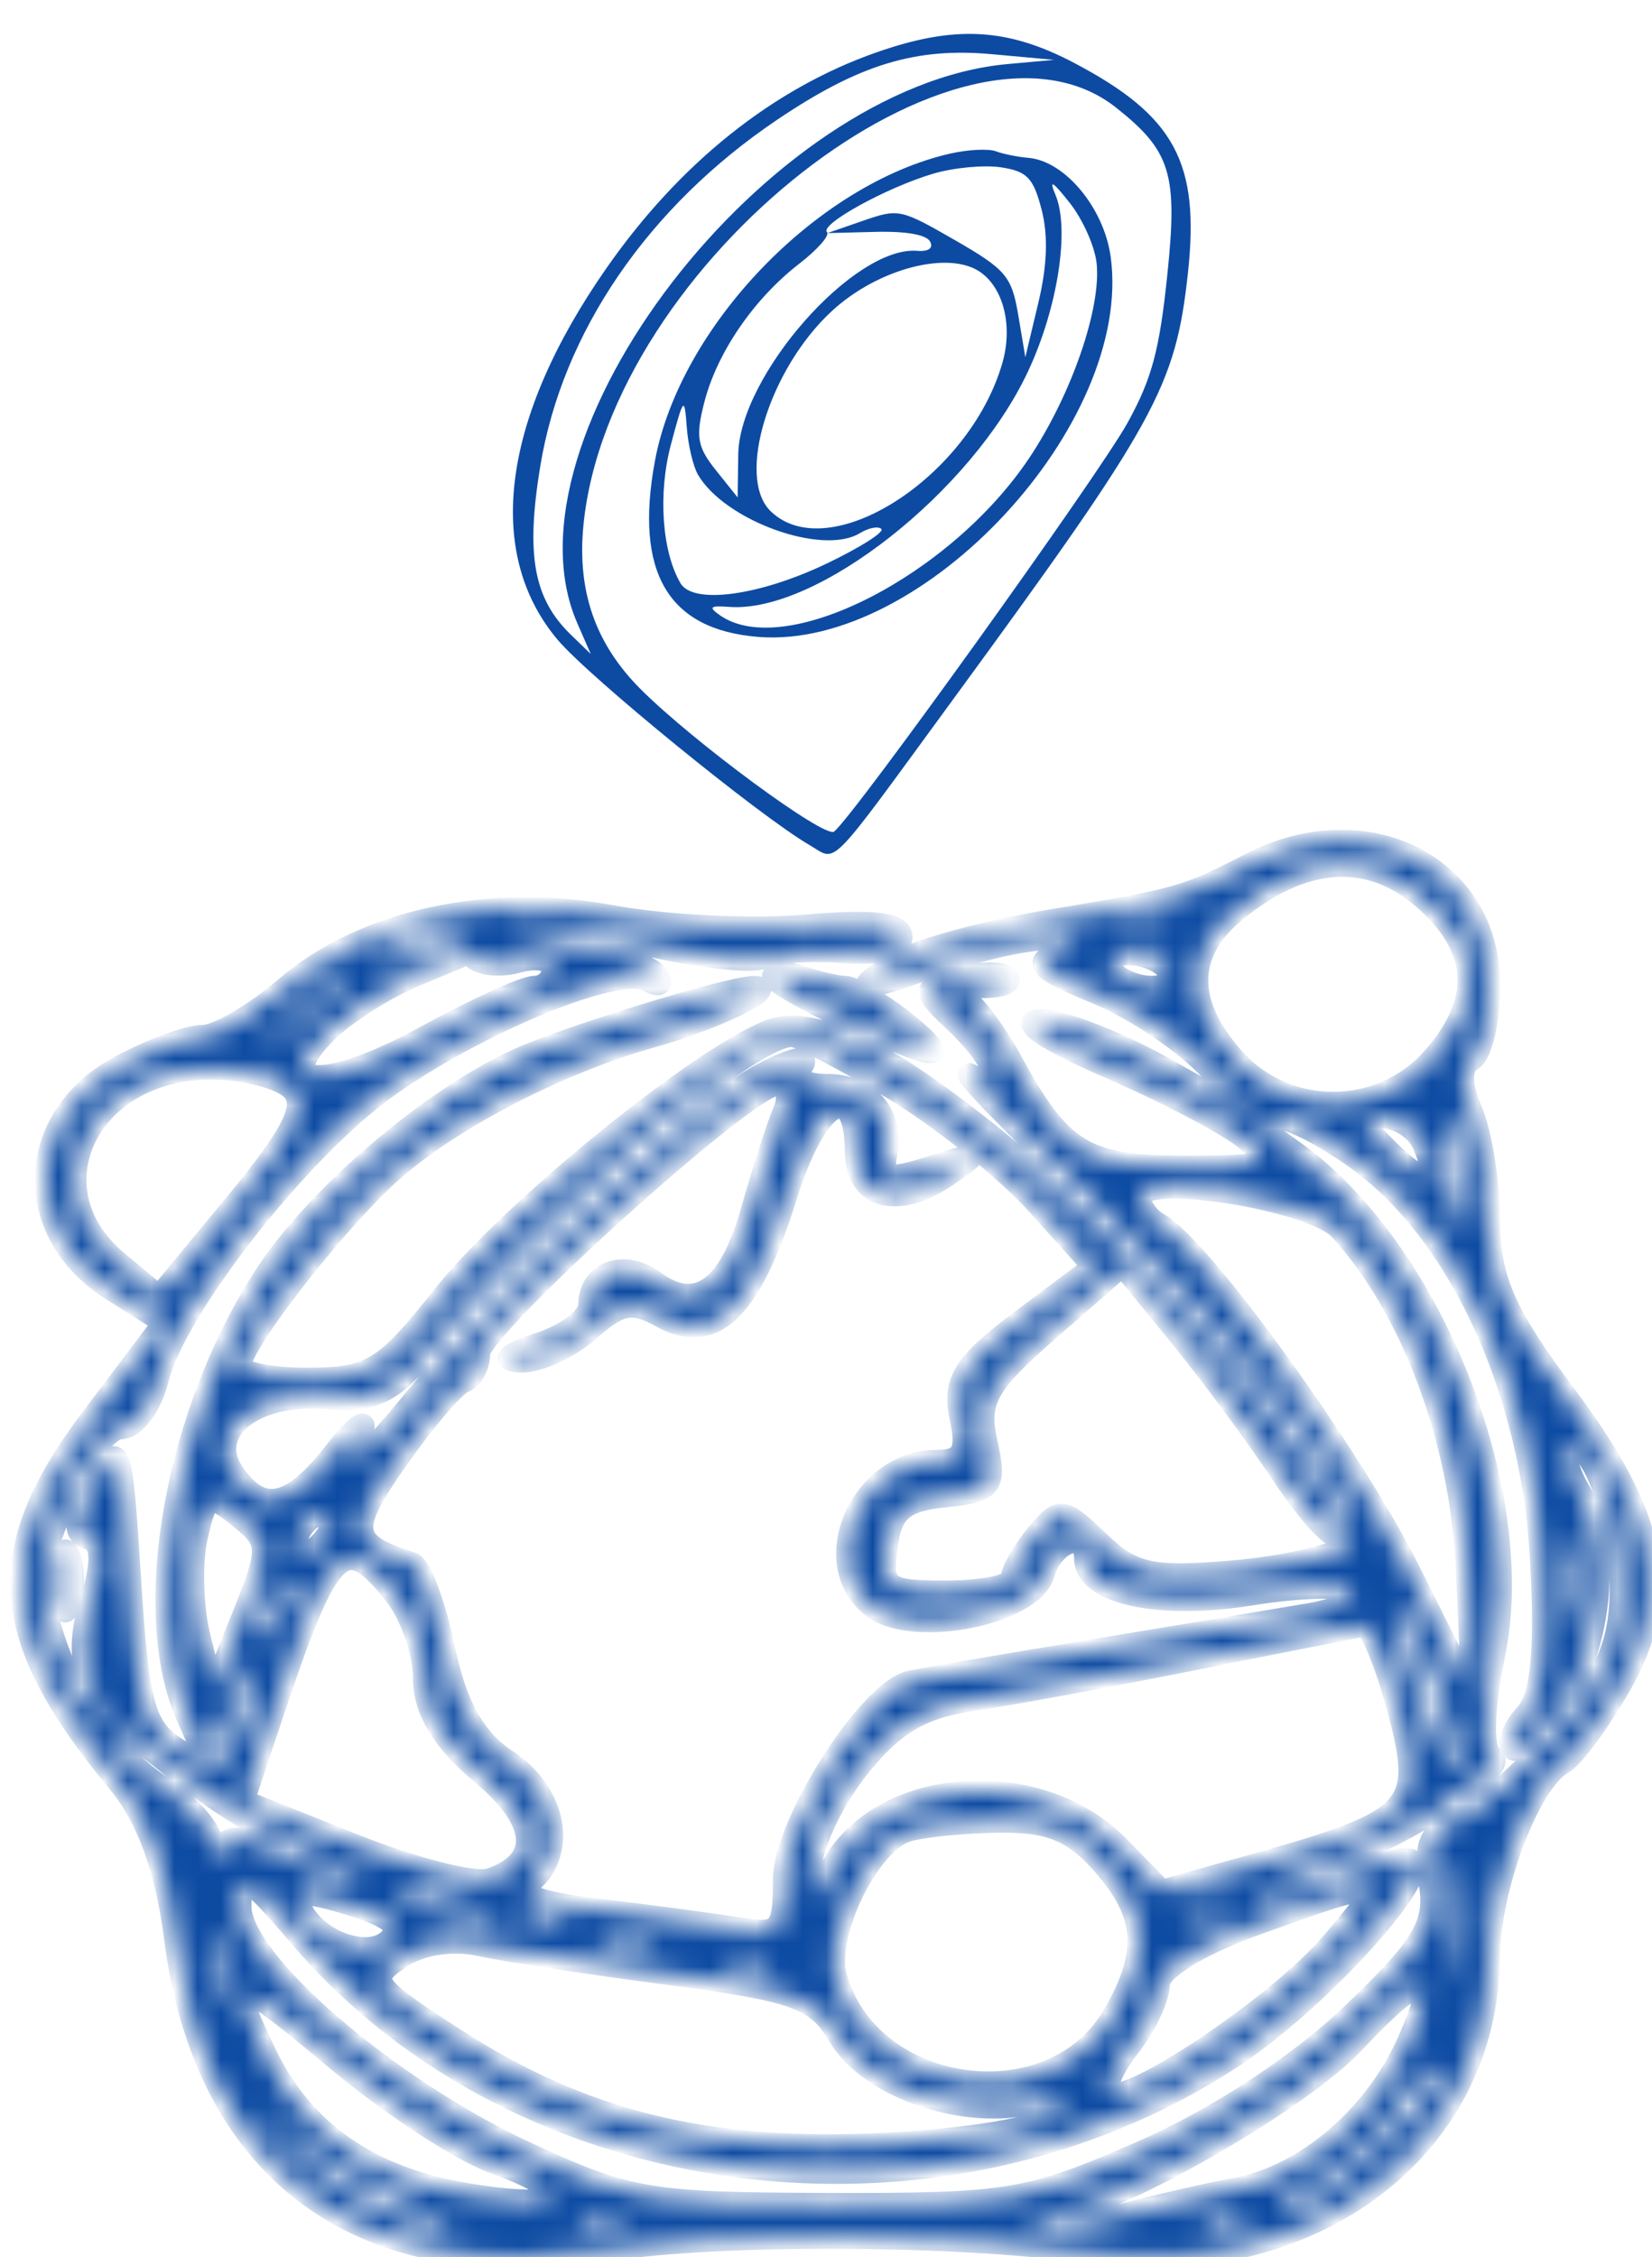
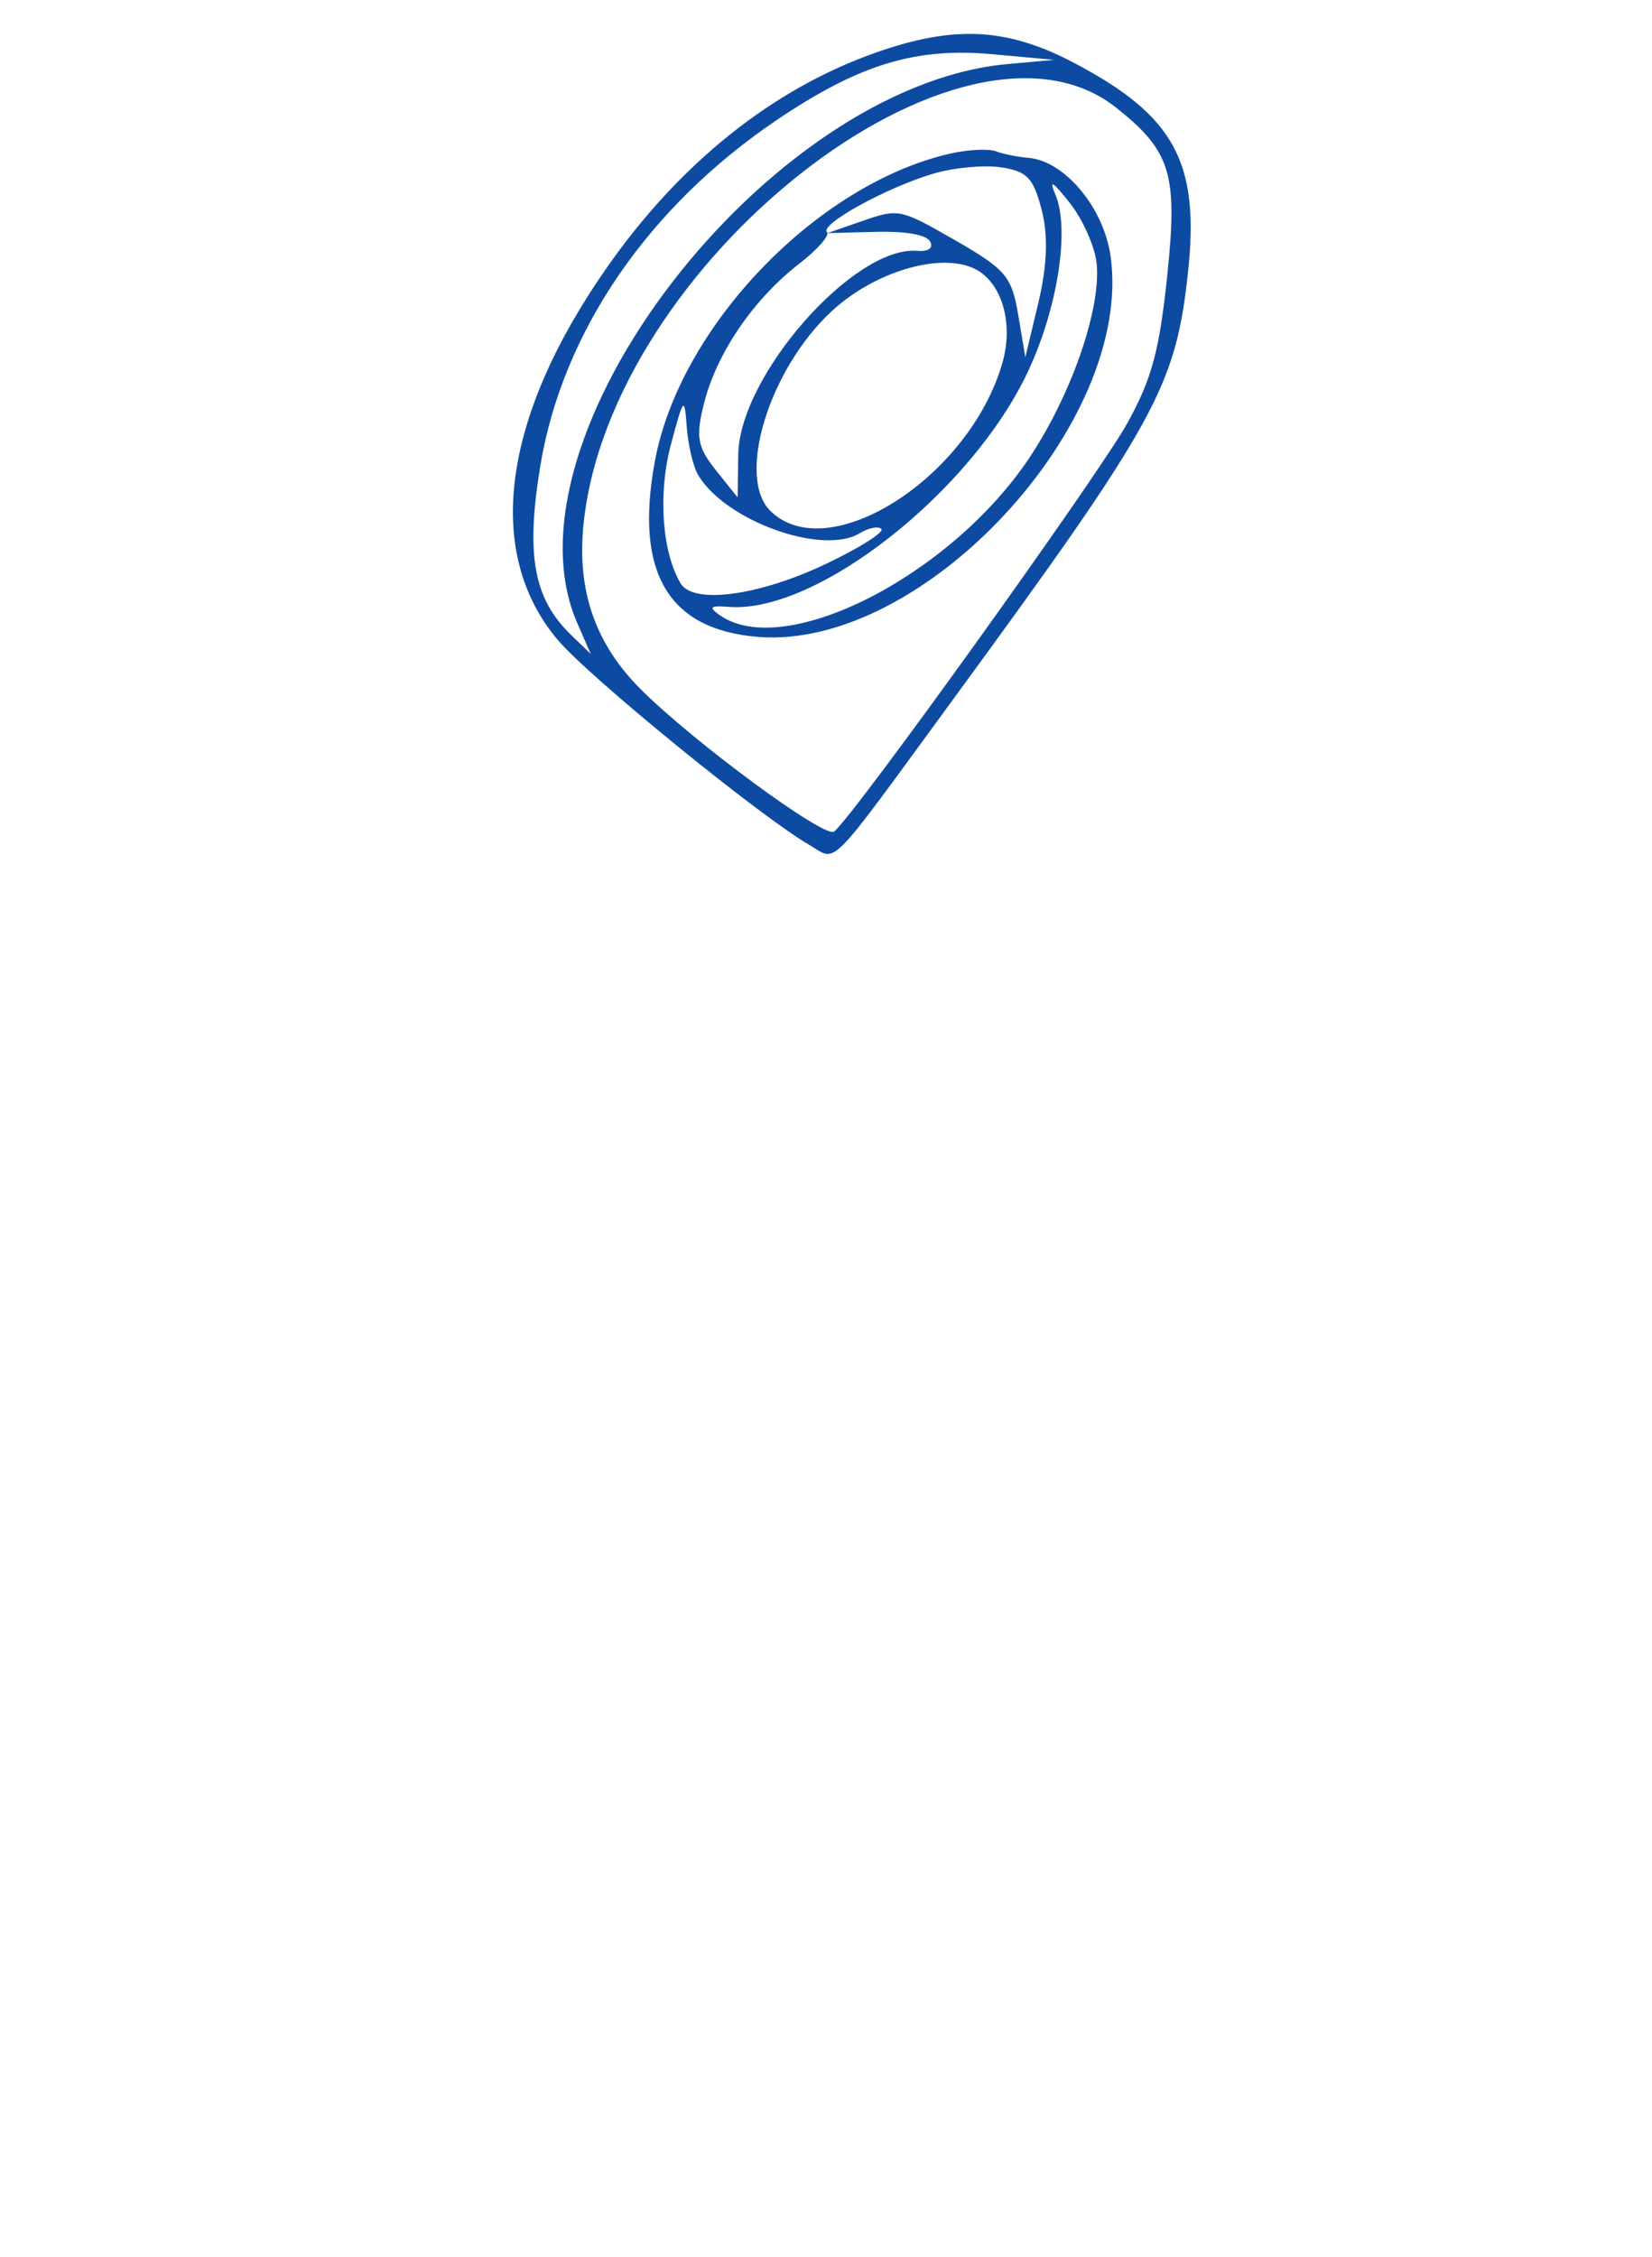
<svg xmlns="http://www.w3.org/2000/svg" width="71" height="97" viewBox="0 0 71 97" fill="none">
  <mask id="path-1-inside-1" fill="white">
-     <path fill-rule="evenodd" clip-rule="evenodd" d="M53.742 37.123C50.925 38.572 50.728 38.628 45.105 39.565C42.307 40.03 39.298 40.86 38.417 41.409C36.36 42.691 37.046 42.674 40.598 41.353C42.156 40.774 44.242 40.322 45.232 40.349C46.814 40.392 46.855 40.461 45.569 40.911C44.335 41.343 44.584 41.622 47.147 42.68C48.821 43.371 51.033 44.874 52.063 46.019L53.935 48.102L50.132 45.957C48.041 44.777 45.6 43.827 44.708 43.846C43.726 43.867 44.914 44.673 47.725 45.892C50.277 46.997 52.927 48.404 53.617 49.017C54.761 50.036 54.525 50.132 50.877 50.132C46.608 50.132 45.599 49.512 43.449 45.567C42.817 44.408 41.944 43.228 41.51 42.944C41.072 42.659 41.395 42.424 42.232 42.417C43.064 42.412 43.535 42.22 43.278 41.992C43.022 41.763 42.081 41.782 41.188 42.035C39.568 42.492 39.568 42.497 41.128 43.987C42.875 45.655 43.225 46.987 41.706 46.179C41.163 45.89 43.561 48.352 47.033 51.651C54.311 58.563 59.194 65.227 57.855 66.418C57.38 66.841 55.177 67.341 52.958 67.53C49.496 67.827 48.687 67.65 47.257 66.283C45.662 64.76 45.544 64.746 44.535 65.973C43.956 66.679 43.482 67.511 43.482 67.824C43.482 68.136 42.215 68.392 40.667 68.392C38.062 68.392 37.871 68.248 38.102 66.461C38.301 64.923 38.812 64.482 40.609 64.3C42.655 64.091 42.822 63.876 42.396 61.979C41.995 60.2 42.396 59.479 45.082 57.136L48.238 54.384L50.667 57.35C52.001 58.981 53.993 61.673 55.093 63.332C56.192 64.991 57.275 66.185 57.499 65.985C58.406 65.178 52.221 57.274 47.033 52.608C39.534 45.866 35.321 43.374 33.007 44.315C29.885 45.584 21.855 52.137 19.014 55.734C16.544 58.86 15.938 59.232 13.291 59.247C11.664 59.255 10.332 58.99 10.332 58.658C10.332 57.796 14.066 52.943 16.505 50.636C19.02 48.255 23.846 45.709 28.091 44.523C30.745 43.782 33.586 42.389 32.392 42.414C31.267 42.438 24.323 44.577 22.205 45.552C18.497 47.258 13.657 51.383 11.474 54.698C7.552 60.653 6.018 69.217 8.055 73.789L8.936 75.766L9.968 73.308C10.536 71.956 11.028 71.224 11.061 71.682C11.094 72.14 10.759 73.36 10.318 74.393C9.566 76.154 9.403 76.207 7.753 75.235C6.209 74.326 5.942 73.425 5.595 67.959C5.21 61.894 5.166 61.778 4.025 63.772C3.191 65.23 3.113 65.9 3.754 66.09C4.395 66.28 4.44 67.058 3.908 68.769C3.394 70.427 3.442 71.649 4.062 72.68C4.659 73.673 4.678 74.022 4.117 73.715C3.653 73.458 2.854 72.009 2.343 70.493C1.566 68.183 1.637 67.22 2.781 64.552C3.533 62.802 4.623 61.369 5.204 61.369C5.784 61.369 6.494 60.419 6.781 59.257C7.535 56.201 12.868 49.406 16.617 46.726C20.52 43.934 26.587 41.446 27.827 42.128C28.357 42.419 28.514 42.314 28.208 41.874C27.922 41.462 26.18 40.881 24.337 40.584C22.494 40.286 21.52 39.938 22.171 39.808C22.822 39.68 25.303 40.026 27.683 40.579C30.065 41.132 32.368 41.388 32.803 41.15C33.237 40.91 34.752 40.803 36.17 40.912C37.774 41.035 38.746 40.791 38.746 40.264C38.746 39.667 37.53 39.525 34.602 39.779C32.323 39.977 28.593 39.794 26.313 39.372C20.997 38.388 15.621 39.565 12.267 42.447C10.944 43.584 9.346 44.515 8.715 44.517C8.085 44.518 6.462 45.119 5.11 45.853C1.067 48.047 0.905 52.957 4.795 55.416L7.043 56.837L3.952 60.929C-0.389 66.676 -0.123 70.301 5.101 76.607C6.335 78.097 7.148 80.325 7.517 83.228C8.812 93.414 15.595 98.323 26.117 96.693C30.968 95.941 41.2 95.987 46.695 96.785C56.139 98.155 63.936 92.438 63.986 84.104C64.004 81.104 65.738 76.549 67.159 75.767C67.606 75.521 68.716 74.022 69.625 72.437C71.877 68.509 71.258 65.258 67.238 59.9C64.698 56.516 64.003 54.939 64.003 52.556C64.003 50.887 63.661 48.722 63.244 47.745C62.758 46.607 62.758 45.818 63.244 45.55C63.661 45.321 64.003 43.873 64.003 42.334C64.003 37.232 58.731 34.555 53.742 37.123ZM61.793 39.196C63.627 41.147 63.556 43.235 61.578 45.472C59.316 48.032 55.273 48.032 53.011 45.472C50.888 43.072 50.937 40.9 53.151 39.107C56.326 36.537 59.323 36.567 61.793 39.196ZM49.993 40.062C49.451 40.258 48.563 40.258 48.02 40.062C47.478 39.868 47.921 39.709 49.007 39.709C50.092 39.709 50.536 39.868 49.993 40.062ZM20.217 41.031C20.497 41.433 21.405 41.57 22.237 41.334C23.082 41.096 23.75 41.238 23.75 41.657C23.75 42.07 23.4 42.407 22.972 42.407C22.544 42.407 20.421 43.378 18.254 44.564C13.988 46.899 11.597 46.777 14.029 44.348C14.817 43.561 16.527 42.471 17.83 41.926L20.198 40.935L18.051 41.218C16.87 41.374 16.092 41.231 16.322 40.901C16.905 40.06 19.606 40.15 20.217 41.031ZM50.191 41.705C50.459 42.091 50.146 42.407 49.495 42.407C48.843 42.407 48.091 42.091 47.823 41.705C47.554 41.318 47.868 41.002 48.519 41.002C49.17 41.002 49.922 41.318 50.191 41.705ZM15.067 41.933C15.067 42.059 14.091 42.928 12.897 43.865L10.726 45.567L12.639 43.636C14.428 41.831 15.067 41.382 15.067 41.933ZM33.221 41.966C33.221 42.405 39.099 45.216 40.019 45.216C40.32 45.216 39.747 44.584 38.746 43.811C37.745 43.039 36.654 42.407 36.322 42.407C35.99 42.407 35.156 42.215 34.47 41.98C33.783 41.746 33.221 41.74 33.221 41.966ZM38.403 46.796C40.482 48.052 43.266 50.283 44.589 51.756L46.993 54.432L43.934 56.718C41.426 58.591 40.947 59.343 41.28 60.889C41.597 62.365 41.378 62.774 40.272 62.774C36.975 62.774 35.052 67.241 37.553 69.088C39.283 70.365 44.34 69.363 44.846 67.643C45.252 66.258 46.639 65.732 46.639 66.963C46.639 68.464 49.816 69.155 53.772 68.515C55.946 68.163 57.897 68.124 58.109 68.428C58.319 68.731 57.512 69.15 56.315 69.357C55.117 69.564 50.941 70.263 47.033 70.91C43.127 71.557 39.562 72.166 39.113 72.266C37.347 72.655 33.694 78.39 33.694 80.772C33.694 82.982 33.522 83.162 31.682 82.859C30.574 82.678 27.939 82.325 25.825 82.076C22.986 81.743 22.212 81.418 22.865 80.838C24.367 79.5 23.845 76.999 21.783 75.649C20.412 74.752 19.595 73.304 19.09 70.87C18.69 68.95 18.066 67.287 17.702 67.172C15.015 66.329 14.934 65.742 17.083 62.691C18.275 60.998 19.552 59.508 19.921 59.379C20.29 59.25 20.592 58.701 20.592 58.158C20.592 57.04 32.133 46.621 33.373 46.621C33.816 46.621 33.957 47.135 33.686 47.765C33.414 48.394 32.794 50.317 32.307 52.038C31.357 55.396 29.944 56.416 28.115 55.066C26.823 54.112 25.328 54.658 25.328 56.085C25.328 56.609 24.352 57.355 23.157 57.744C21.79 58.188 21.498 58.469 22.368 58.504C23.128 58.535 24.461 57.926 25.332 57.152C26.642 55.986 27.175 55.888 28.425 56.583C30.668 57.829 32.254 56.297 33.781 51.41C35.058 47.324 36.758 46.235 36.788 49.485C36.806 51.517 38.592 51.976 40.734 50.499C42.209 49.483 42.172 49.462 40.078 50.127C38.163 50.736 37.889 50.664 38.084 49.605C38.407 47.858 37.334 46.621 35.496 46.621C34.548 46.621 34.132 46.312 34.454 45.848C34.792 45.361 34.306 45.401 33.14 45.957C30.023 47.442 22.96 53.757 19.243 58.384C15.572 62.956 14.808 63.613 15.57 61.544C15.819 60.868 15.281 61.264 14.373 62.422C12.512 64.8 11.28 65.069 10.069 63.359C8.785 61.549 10.827 59.834 13.98 60.076C16.207 60.247 16.887 59.88 18.881 57.43C23.15 52.185 32.148 44.514 34.029 44.514C34.355 44.514 36.323 45.54 38.403 46.796ZM12.568 46.831C13.207 47.516 12.6 48.732 10.124 51.725L6.829 55.707L5.028 54.202C1.287 51.075 3.792 45.918 9.051 45.918C10.517 45.918 12.1 46.329 12.568 46.831ZM63.159 51.478C63.238 53.932 62.711 53.042 62.153 49.781C61.818 47.823 61.889 47.397 62.388 48.376C62.781 49.149 63.128 50.544 63.159 51.478ZM58.728 50.113C62.87 53.349 65.8 59.879 66.219 66.81C66.463 70.856 66.267 72.925 65.568 73.674C65.017 74.264 64.777 74.933 65.032 75.16C65.287 75.388 66.225 74.51 67.115 73.212C68.876 70.642 69.239 66.323 67.886 64.072C67.416 63.292 67.21 62.495 67.427 62.302C68.275 61.548 69.66 65.166 69.66 68.135C69.66 70.595 69.098 71.92 67.028 74.345C65.582 76.04 63.655 77.735 62.747 78.111C61.466 78.641 61.176 79.269 61.448 80.92C61.741 82.696 61.183 83.631 58.051 86.611C55.774 88.776 52.262 91.069 49.104 92.452C44.225 94.588 43.391 94.727 35.603 94.708C27.85 94.689 26.988 94.542 22.566 92.482C16.648 89.727 10.332 84.276 10.332 81.926C10.332 80.392 10.591 80.526 12.93 83.261C22.419 94.362 40.297 96.674 52.914 88.433C56.529 86.072 61.488 80.668 60.69 79.958C60.475 79.767 58.963 80.107 57.33 80.714C55.697 81.321 54.203 81.678 54.012 81.507C53.819 81.336 54.832 80.833 56.263 80.389C59.727 79.315 65.047 75.992 64.129 75.475C63.688 75.225 63.723 73.491 64.221 71.064C65.658 64.05 61.443 53.564 55.517 49.416C54.08 48.41 53.879 48.025 54.792 48.025C55.487 48.025 57.258 48.965 58.728 50.113ZM61.175 49.179C61.92 50.909 61.277 51.018 59.667 49.434C58.455 48.243 58.423 48.025 59.455 48.025C60.127 48.025 60.901 48.544 61.175 49.179ZM57.581 52.823C60.663 56.178 62.783 61.819 63.036 67.338L63.295 72.957L60.594 67.556C58.107 62.581 51.616 53.591 49.784 52.584C49.356 52.349 49.007 51.85 49.007 51.476C49.007 50.367 56.392 51.528 57.581 52.823ZM10.421 69.488L9.148 72.647L8.575 70.344C8.261 69.077 8.206 67.15 8.453 66.061C8.871 64.216 8.998 64.158 10.299 65.206C11.609 66.26 11.617 66.527 10.421 69.488ZM13.633 66.438C13.067 66.941 12.699 66.983 12.699 66.543C12.699 65.605 13.633 64.774 14.16 65.244C14.384 65.443 14.147 65.98 13.633 66.438ZM67.718 69.261C67.53 70.135 67.368 69.586 67.359 68.041C67.351 66.496 67.505 65.781 67.703 66.452C67.9 67.124 67.907 68.388 67.718 69.261ZM2.593 68.041C2.608 69.2 2.785 69.589 2.986 68.905C3.186 68.222 3.173 67.274 2.956 66.799C2.74 66.323 2.577 66.882 2.593 68.041ZM16.995 68.549C17.671 69.407 18.224 71.018 18.224 72.129C18.224 73.484 19.033 74.821 20.677 76.188C23.166 78.257 23.309 79.986 21.053 80.757C20.419 80.974 17.776 80.303 15.182 79.266L10.463 77.383L11.651 73.823C14.148 66.343 14.774 65.725 16.995 68.549ZM12.006 69.568C11.076 70.992 10.852 70.536 11.613 68.77C11.883 68.143 12.272 67.777 12.475 67.958C12.678 68.138 12.467 68.863 12.006 69.568ZM61.877 72.781C62.56 74.616 62.873 76.117 62.574 76.116C62.275 76.115 61.445 74.346 60.729 72.185C59.185 67.518 60.095 67.99 61.877 72.781ZM60.087 73.422C61.24 77.695 60.773 78.212 54.037 80.101L49.932 81.252L48.088 79.363C44.527 75.715 37.481 76.383 35.597 80.547C34.91 82.064 34.899 82.061 34.849 80.369C34.822 79.424 35.705 77.488 36.811 76.067C38.324 74.126 39.55 73.378 41.745 73.058C43.351 72.824 47.685 72.026 51.375 71.286C55.065 70.545 58.315 69.908 58.597 69.868C58.879 69.829 59.55 71.428 60.087 73.422ZM13.094 79.52C14.831 80.319 15.896 80.975 15.462 80.977C15.028 80.981 13.785 80.532 12.699 79.98C10.238 78.728 9.744 78.703 9.319 79.804C9.132 80.288 9.064 80.16 9.167 79.523C9.269 78.886 8.331 77.691 7.08 76.869C5.829 76.046 4.807 75.004 4.807 74.554C4.807 74.103 5.96 74.71 7.372 75.902C8.783 77.094 11.358 78.722 13.094 79.52ZM47.37 80.075C49.303 82.261 49.424 83.897 47.852 86.601C45.197 91.17 37.377 90.088 35.929 84.952C35.423 83.159 37.279 79.284 38.927 78.694C39.478 78.497 41.236 78.31 42.832 78.28C45.071 78.237 46.109 78.647 47.37 80.075ZM62.99 84.369C62.809 85.432 62.661 84.563 62.661 82.438C62.661 80.314 62.809 79.444 62.99 80.507C63.17 81.569 63.17 83.307 62.99 84.369ZM16.684 83.388C15.725 84.241 13.428 83.329 12.885 81.88C12.658 81.274 13.209 81.264 15.068 81.841C16.881 82.404 17.319 82.822 16.684 83.388ZM21.316 82.186C22.108 82.793 18.501 82.345 17.435 81.704C16.571 81.183 16.89 81.118 18.619 81.462C19.921 81.721 21.135 82.047 21.316 82.186ZM57.198 83.541C54.937 86.178 48.404 90.564 47.687 89.925C47.456 89.72 47.836 88.829 48.532 87.946C49.227 87.062 49.8 85.857 49.805 85.266C49.81 84.634 51.512 83.58 53.948 82.699C59.572 80.668 59.645 80.686 57.198 83.541ZM52.739 82.16C52.477 82.393 51.796 82.418 51.227 82.215C50.597 81.991 50.784 81.825 51.704 81.791C52.536 81.761 53.001 81.927 52.739 82.16ZM9.297 85.774C9.099 86.45 8.936 85.897 8.936 84.545C8.936 83.193 9.099 82.64 9.297 83.316C9.496 83.992 9.496 85.098 9.297 85.774ZM24.325 82.862C24.063 83.095 23.382 83.121 22.813 82.918C22.183 82.694 22.37 82.527 23.289 82.494C24.121 82.463 24.587 82.629 24.325 82.862ZM28.767 84.826C34.199 85.539 35.102 85.867 36.049 87.476C37.313 89.624 41.209 91.035 44.168 90.416C45.843 90.066 46.059 90.157 45.287 90.89C44.727 91.42 41.722 91.932 38.061 92.12C30.465 92.511 25.098 91.205 19.535 87.611C15.958 85.299 15.808 85.079 17.168 84.146C18.039 83.547 19.408 83.322 20.592 83.58C21.678 83.817 25.356 84.378 28.767 84.826ZM27.893 83.605C27.351 83.801 26.463 83.801 25.92 83.605C25.378 83.411 25.821 83.251 26.907 83.251C27.992 83.251 28.436 83.411 27.893 83.605ZM33.007 84.267C32.745 84.5 32.064 84.525 31.495 84.322C30.865 84.098 31.052 83.932 31.971 83.898C32.803 83.868 33.269 84.034 33.007 84.267ZM21.184 92.912C24.921 94.272 24.322 94.993 20.047 94.282C15.876 93.589 13.01 91.588 11.414 88.255C9.744 84.767 10.029 84.791 14.475 88.511C16.755 90.418 19.773 92.399 21.184 92.912ZM60.45 87.881C59.009 91.025 56.046 93.518 53.113 94.056C51.94 94.27 49.646 94.798 48.016 95.228C46.386 95.657 44.817 95.8 44.53 95.544C44.243 95.289 44.581 95.08 45.281 95.08C47.418 95.08 55.789 90.34 58.189 87.77C61.158 84.593 61.939 84.631 60.45 87.881ZM61.635 89.411C61.635 90.466 56.418 95.08 55.228 95.077C54.628 95.075 55.203 94.495 56.505 93.787C57.807 93.079 59.377 91.658 59.993 90.629C61.167 88.668 61.635 88.321 61.635 89.411ZM17.441 94.663C18.957 95.248 19.736 95.739 19.172 95.754C17.532 95.798 14.014 93.959 12.309 92.166L10.737 90.515L12.71 92.057C13.796 92.905 15.925 94.078 17.441 94.663ZM26.693 95.504C26.431 95.737 25.75 95.762 25.18 95.559C24.551 95.335 24.738 95.169 25.657 95.135C26.489 95.105 26.955 95.271 26.693 95.504ZM53.529 95.504C53.267 95.737 52.585 95.762 52.016 95.559C51.386 95.335 51.574 95.169 52.493 95.135C53.325 95.105 53.791 95.271 53.529 95.504Z" />
-   </mask>
+     </mask>
  <path fill-rule="evenodd" clip-rule="evenodd" d="M53.742 37.123C50.925 38.572 50.728 38.628 45.105 39.565C42.307 40.03 39.298 40.86 38.417 41.409C36.36 42.691 37.046 42.674 40.598 41.353C42.156 40.774 44.242 40.322 45.232 40.349C46.814 40.392 46.855 40.461 45.569 40.911C44.335 41.343 44.584 41.622 47.147 42.68C48.821 43.371 51.033 44.874 52.063 46.019L53.935 48.102L50.132 45.957C48.041 44.777 45.6 43.827 44.708 43.846C43.726 43.867 44.914 44.673 47.725 45.892C50.277 46.997 52.927 48.404 53.617 49.017C54.761 50.036 54.525 50.132 50.877 50.132C46.608 50.132 45.599 49.512 43.449 45.567C42.817 44.408 41.944 43.228 41.51 42.944C41.072 42.659 41.395 42.424 42.232 42.417C43.064 42.412 43.535 42.22 43.278 41.992C43.022 41.763 42.081 41.782 41.188 42.035C39.568 42.492 39.568 42.497 41.128 43.987C42.875 45.655 43.225 46.987 41.706 46.179C41.163 45.89 43.561 48.352 47.033 51.651C54.311 58.563 59.194 65.227 57.855 66.418C57.38 66.841 55.177 67.341 52.958 67.53C49.496 67.827 48.687 67.65 47.257 66.283C45.662 64.76 45.544 64.746 44.535 65.973C43.956 66.679 43.482 67.511 43.482 67.824C43.482 68.136 42.215 68.392 40.667 68.392C38.062 68.392 37.871 68.248 38.102 66.461C38.301 64.923 38.812 64.482 40.609 64.3C42.655 64.091 42.822 63.876 42.396 61.979C41.995 60.2 42.396 59.479 45.082 57.136L48.238 54.384L50.667 57.35C52.001 58.981 53.993 61.673 55.093 63.332C56.192 64.991 57.275 66.185 57.499 65.985C58.406 65.178 52.221 57.274 47.033 52.608C39.534 45.866 35.321 43.374 33.007 44.315C29.885 45.584 21.855 52.137 19.014 55.734C16.544 58.86 15.938 59.232 13.291 59.247C11.664 59.255 10.332 58.99 10.332 58.658C10.332 57.796 14.066 52.943 16.505 50.636C19.02 48.255 23.846 45.709 28.091 44.523C30.745 43.782 33.586 42.389 32.392 42.414C31.267 42.438 24.323 44.577 22.205 45.552C18.497 47.258 13.657 51.383 11.474 54.698C7.552 60.653 6.018 69.217 8.055 73.789L8.936 75.766L9.968 73.308C10.536 71.956 11.028 71.224 11.061 71.682C11.094 72.14 10.759 73.36 10.318 74.393C9.566 76.154 9.403 76.207 7.753 75.235C6.209 74.326 5.942 73.425 5.595 67.959C5.21 61.894 5.166 61.778 4.025 63.772C3.191 65.23 3.113 65.9 3.754 66.09C4.395 66.28 4.44 67.058 3.908 68.769C3.394 70.427 3.442 71.649 4.062 72.68C4.659 73.673 4.678 74.022 4.117 73.715C3.653 73.458 2.854 72.009 2.343 70.493C1.566 68.183 1.637 67.22 2.781 64.552C3.533 62.802 4.623 61.369 5.204 61.369C5.784 61.369 6.494 60.419 6.781 59.257C7.535 56.201 12.868 49.406 16.617 46.726C20.52 43.934 26.587 41.446 27.827 42.128C28.357 42.419 28.514 42.314 28.208 41.874C27.922 41.462 26.18 40.881 24.337 40.584C22.494 40.286 21.52 39.938 22.171 39.808C22.822 39.68 25.303 40.026 27.683 40.579C30.065 41.132 32.368 41.388 32.803 41.15C33.237 40.91 34.752 40.803 36.17 40.912C37.774 41.035 38.746 40.791 38.746 40.264C38.746 39.667 37.53 39.525 34.602 39.779C32.323 39.977 28.593 39.794 26.313 39.372C20.997 38.388 15.621 39.565 12.267 42.447C10.944 43.584 9.346 44.515 8.715 44.517C8.085 44.518 6.462 45.119 5.11 45.853C1.067 48.047 0.905 52.957 4.795 55.416L7.043 56.837L3.952 60.929C-0.389 66.676 -0.123 70.301 5.101 76.607C6.335 78.097 7.148 80.325 7.517 83.228C8.812 93.414 15.595 98.323 26.117 96.693C30.968 95.941 41.2 95.987 46.695 96.785C56.139 98.155 63.936 92.438 63.986 84.104C64.004 81.104 65.738 76.549 67.159 75.767C67.606 75.521 68.716 74.022 69.625 72.437C71.877 68.509 71.258 65.258 67.238 59.9C64.698 56.516 64.003 54.939 64.003 52.556C64.003 50.887 63.661 48.722 63.244 47.745C62.758 46.607 62.758 45.818 63.244 45.55C63.661 45.321 64.003 43.873 64.003 42.334C64.003 37.232 58.731 34.555 53.742 37.123ZM61.793 39.196C63.627 41.147 63.556 43.235 61.578 45.472C59.316 48.032 55.273 48.032 53.011 45.472C50.888 43.072 50.937 40.9 53.151 39.107C56.326 36.537 59.323 36.567 61.793 39.196ZM49.993 40.062C49.451 40.258 48.563 40.258 48.02 40.062C47.478 39.868 47.921 39.709 49.007 39.709C50.092 39.709 50.536 39.868 49.993 40.062ZM20.217 41.031C20.497 41.433 21.405 41.57 22.237 41.334C23.082 41.096 23.75 41.238 23.75 41.657C23.75 42.07 23.4 42.407 22.972 42.407C22.544 42.407 20.421 43.378 18.254 44.564C13.988 46.899 11.597 46.777 14.029 44.348C14.817 43.561 16.527 42.471 17.83 41.926L20.198 40.935L18.051 41.218C16.87 41.374 16.092 41.231 16.322 40.901C16.905 40.06 19.606 40.15 20.217 41.031ZM50.191 41.705C50.459 42.091 50.146 42.407 49.495 42.407C48.843 42.407 48.091 42.091 47.823 41.705C47.554 41.318 47.868 41.002 48.519 41.002C49.17 41.002 49.922 41.318 50.191 41.705ZM15.067 41.933C15.067 42.059 14.091 42.928 12.897 43.865L10.726 45.567L12.639 43.636C14.428 41.831 15.067 41.382 15.067 41.933ZM33.221 41.966C33.221 42.405 39.099 45.216 40.019 45.216C40.32 45.216 39.747 44.584 38.746 43.811C37.745 43.039 36.654 42.407 36.322 42.407C35.99 42.407 35.156 42.215 34.47 41.98C33.783 41.746 33.221 41.74 33.221 41.966ZM38.403 46.796C40.482 48.052 43.266 50.283 44.589 51.756L46.993 54.432L43.934 56.718C41.426 58.591 40.947 59.343 41.28 60.889C41.597 62.365 41.378 62.774 40.272 62.774C36.975 62.774 35.052 67.241 37.553 69.088C39.283 70.365 44.34 69.363 44.846 67.643C45.252 66.258 46.639 65.732 46.639 66.963C46.639 68.464 49.816 69.155 53.772 68.515C55.946 68.163 57.897 68.124 58.109 68.428C58.319 68.731 57.512 69.15 56.315 69.357C55.117 69.564 50.941 70.263 47.033 70.91C43.127 71.557 39.562 72.166 39.113 72.266C37.347 72.655 33.694 78.39 33.694 80.772C33.694 82.982 33.522 83.162 31.682 82.859C30.574 82.678 27.939 82.325 25.825 82.076C22.986 81.743 22.212 81.418 22.865 80.838C24.367 79.5 23.845 76.999 21.783 75.649C20.412 74.752 19.595 73.304 19.09 70.87C18.69 68.95 18.066 67.287 17.702 67.172C15.015 66.329 14.934 65.742 17.083 62.691C18.275 60.998 19.552 59.508 19.921 59.379C20.29 59.25 20.592 58.701 20.592 58.158C20.592 57.04 32.133 46.621 33.373 46.621C33.816 46.621 33.957 47.135 33.686 47.765C33.414 48.394 32.794 50.317 32.307 52.038C31.357 55.396 29.944 56.416 28.115 55.066C26.823 54.112 25.328 54.658 25.328 56.085C25.328 56.609 24.352 57.355 23.157 57.744C21.79 58.188 21.498 58.469 22.368 58.504C23.128 58.535 24.461 57.926 25.332 57.152C26.642 55.986 27.175 55.888 28.425 56.583C30.668 57.829 32.254 56.297 33.781 51.41C35.058 47.324 36.758 46.235 36.788 49.485C36.806 51.517 38.592 51.976 40.734 50.499C42.209 49.483 42.172 49.462 40.078 50.127C38.163 50.736 37.889 50.664 38.084 49.605C38.407 47.858 37.334 46.621 35.496 46.621C34.548 46.621 34.132 46.312 34.454 45.848C34.792 45.361 34.306 45.401 33.14 45.957C30.023 47.442 22.96 53.757 19.243 58.384C15.572 62.956 14.808 63.613 15.57 61.544C15.819 60.868 15.281 61.264 14.373 62.422C12.512 64.8 11.28 65.069 10.069 63.359C8.785 61.549 10.827 59.834 13.98 60.076C16.207 60.247 16.887 59.88 18.881 57.43C23.15 52.185 32.148 44.514 34.029 44.514C34.355 44.514 36.323 45.54 38.403 46.796ZM12.568 46.831C13.207 47.516 12.6 48.732 10.124 51.725L6.829 55.707L5.028 54.202C1.287 51.075 3.792 45.918 9.051 45.918C10.517 45.918 12.1 46.329 12.568 46.831ZM63.159 51.478C63.238 53.932 62.711 53.042 62.153 49.781C61.818 47.823 61.889 47.397 62.388 48.376C62.781 49.149 63.128 50.544 63.159 51.478ZM58.728 50.113C62.87 53.349 65.8 59.879 66.219 66.81C66.463 70.856 66.267 72.925 65.568 73.674C65.017 74.264 64.777 74.933 65.032 75.16C65.287 75.388 66.225 74.51 67.115 73.212C68.876 70.642 69.239 66.323 67.886 64.072C67.416 63.292 67.21 62.495 67.427 62.302C68.275 61.548 69.66 65.166 69.66 68.135C69.66 70.595 69.098 71.92 67.028 74.345C65.582 76.04 63.655 77.735 62.747 78.111C61.466 78.641 61.176 79.269 61.448 80.92C61.741 82.696 61.183 83.631 58.051 86.611C55.774 88.776 52.262 91.069 49.104 92.452C44.225 94.588 43.391 94.727 35.603 94.708C27.85 94.689 26.988 94.542 22.566 92.482C16.648 89.727 10.332 84.276 10.332 81.926C10.332 80.392 10.591 80.526 12.93 83.261C22.419 94.362 40.297 96.674 52.914 88.433C56.529 86.072 61.488 80.668 60.69 79.958C60.475 79.767 58.963 80.107 57.33 80.714C55.697 81.321 54.203 81.678 54.012 81.507C53.819 81.336 54.832 80.833 56.263 80.389C59.727 79.315 65.047 75.992 64.129 75.475C63.688 75.225 63.723 73.491 64.221 71.064C65.658 64.05 61.443 53.564 55.517 49.416C54.08 48.41 53.879 48.025 54.792 48.025C55.487 48.025 57.258 48.965 58.728 50.113ZM61.175 49.179C61.92 50.909 61.277 51.018 59.667 49.434C58.455 48.243 58.423 48.025 59.455 48.025C60.127 48.025 60.901 48.544 61.175 49.179ZM57.581 52.823C60.663 56.178 62.783 61.819 63.036 67.338L63.295 72.957L60.594 67.556C58.107 62.581 51.616 53.591 49.784 52.584C49.356 52.349 49.007 51.85 49.007 51.476C49.007 50.367 56.392 51.528 57.581 52.823ZM10.421 69.488L9.148 72.647L8.575 70.344C8.261 69.077 8.206 67.15 8.453 66.061C8.871 64.216 8.998 64.158 10.299 65.206C11.609 66.26 11.617 66.527 10.421 69.488ZM13.633 66.438C13.067 66.941 12.699 66.983 12.699 66.543C12.699 65.605 13.633 64.774 14.16 65.244C14.384 65.443 14.147 65.98 13.633 66.438ZM67.718 69.261C67.53 70.135 67.368 69.586 67.359 68.041C67.351 66.496 67.505 65.781 67.703 66.452C67.9 67.124 67.907 68.388 67.718 69.261ZM2.593 68.041C2.608 69.2 2.785 69.589 2.986 68.905C3.186 68.222 3.173 67.274 2.956 66.799C2.74 66.323 2.577 66.882 2.593 68.041ZM16.995 68.549C17.671 69.407 18.224 71.018 18.224 72.129C18.224 73.484 19.033 74.821 20.677 76.188C23.166 78.257 23.309 79.986 21.053 80.757C20.419 80.974 17.776 80.303 15.182 79.266L10.463 77.383L11.651 73.823C14.148 66.343 14.774 65.725 16.995 68.549ZM12.006 69.568C11.076 70.992 10.852 70.536 11.613 68.77C11.883 68.143 12.272 67.777 12.475 67.958C12.678 68.138 12.467 68.863 12.006 69.568ZM61.877 72.781C62.56 74.616 62.873 76.117 62.574 76.116C62.275 76.115 61.445 74.346 60.729 72.185C59.185 67.518 60.095 67.99 61.877 72.781ZM60.087 73.422C61.24 77.695 60.773 78.212 54.037 80.101L49.932 81.252L48.088 79.363C44.527 75.715 37.481 76.383 35.597 80.547C34.91 82.064 34.899 82.061 34.849 80.369C34.822 79.424 35.705 77.488 36.811 76.067C38.324 74.126 39.55 73.378 41.745 73.058C43.351 72.824 47.685 72.026 51.375 71.286C55.065 70.545 58.315 69.908 58.597 69.868C58.879 69.829 59.55 71.428 60.087 73.422ZM13.094 79.52C14.831 80.319 15.896 80.975 15.462 80.977C15.028 80.981 13.785 80.532 12.699 79.98C10.238 78.728 9.744 78.703 9.319 79.804C9.132 80.288 9.064 80.16 9.167 79.523C9.269 78.886 8.331 77.691 7.08 76.869C5.829 76.046 4.807 75.004 4.807 74.554C4.807 74.103 5.96 74.71 7.372 75.902C8.783 77.094 11.358 78.722 13.094 79.52ZM47.37 80.075C49.303 82.261 49.424 83.897 47.852 86.601C45.197 91.17 37.377 90.088 35.929 84.952C35.423 83.159 37.279 79.284 38.927 78.694C39.478 78.497 41.236 78.31 42.832 78.28C45.071 78.237 46.109 78.647 47.37 80.075ZM62.99 84.369C62.809 85.432 62.661 84.563 62.661 82.438C62.661 80.314 62.809 79.444 62.99 80.507C63.17 81.569 63.17 83.307 62.99 84.369ZM16.684 83.388C15.725 84.241 13.428 83.329 12.885 81.88C12.658 81.274 13.209 81.264 15.068 81.841C16.881 82.404 17.319 82.822 16.684 83.388ZM21.316 82.186C22.108 82.793 18.501 82.345 17.435 81.704C16.571 81.183 16.89 81.118 18.619 81.462C19.921 81.721 21.135 82.047 21.316 82.186ZM57.198 83.541C54.937 86.178 48.404 90.564 47.687 89.925C47.456 89.72 47.836 88.829 48.532 87.946C49.227 87.062 49.8 85.857 49.805 85.266C49.81 84.634 51.512 83.58 53.948 82.699C59.572 80.668 59.645 80.686 57.198 83.541ZM52.739 82.16C52.477 82.393 51.796 82.418 51.227 82.215C50.597 81.991 50.784 81.825 51.704 81.791C52.536 81.761 53.001 81.927 52.739 82.16ZM9.297 85.774C9.099 86.45 8.936 85.897 8.936 84.545C8.936 83.193 9.099 82.64 9.297 83.316C9.496 83.992 9.496 85.098 9.297 85.774ZM24.325 82.862C24.063 83.095 23.382 83.121 22.813 82.918C22.183 82.694 22.37 82.527 23.289 82.494C24.121 82.463 24.587 82.629 24.325 82.862ZM28.767 84.826C34.199 85.539 35.102 85.867 36.049 87.476C37.313 89.624 41.209 91.035 44.168 90.416C45.843 90.066 46.059 90.157 45.287 90.89C44.727 91.42 41.722 91.932 38.061 92.12C30.465 92.511 25.098 91.205 19.535 87.611C15.958 85.299 15.808 85.079 17.168 84.146C18.039 83.547 19.408 83.322 20.592 83.58C21.678 83.817 25.356 84.378 28.767 84.826ZM27.893 83.605C27.351 83.801 26.463 83.801 25.92 83.605C25.378 83.411 25.821 83.251 26.907 83.251C27.992 83.251 28.436 83.411 27.893 83.605ZM33.007 84.267C32.745 84.5 32.064 84.525 31.495 84.322C30.865 84.098 31.052 83.932 31.971 83.898C32.803 83.868 33.269 84.034 33.007 84.267ZM21.184 92.912C24.921 94.272 24.322 94.993 20.047 94.282C15.876 93.589 13.01 91.588 11.414 88.255C9.744 84.767 10.029 84.791 14.475 88.511C16.755 90.418 19.773 92.399 21.184 92.912ZM60.45 87.881C59.009 91.025 56.046 93.518 53.113 94.056C51.94 94.27 49.646 94.798 48.016 95.228C46.386 95.657 44.817 95.8 44.53 95.544C44.243 95.289 44.581 95.08 45.281 95.08C47.418 95.08 55.789 90.34 58.189 87.77C61.158 84.593 61.939 84.631 60.45 87.881ZM61.635 89.411C61.635 90.466 56.418 95.08 55.228 95.077C54.628 95.075 55.203 94.495 56.505 93.787C57.807 93.079 59.377 91.658 59.993 90.629C61.167 88.668 61.635 88.321 61.635 89.411ZM17.441 94.663C18.957 95.248 19.736 95.739 19.172 95.754C17.532 95.798 14.014 93.959 12.309 92.166L10.737 90.515L12.71 92.057C13.796 92.905 15.925 94.078 17.441 94.663ZM26.693 95.504C26.431 95.737 25.75 95.762 25.18 95.559C24.551 95.335 24.738 95.169 25.657 95.135C26.489 95.105 26.955 95.271 26.693 95.504ZM53.529 95.504C53.267 95.737 52.585 95.762 52.016 95.559C51.386 95.335 51.574 95.169 52.493 95.135C53.325 95.105 53.791 95.271 53.529 95.504Z" fill="#0D4BA3" stroke="#0D4BA3" stroke-width="0.951" mask="url(#path-1-inside-1)" />
  <path fill-rule="evenodd" clip-rule="evenodd" d="M37.67 2.25C33.219 3.809 29.22 7.003 26.072 11.512C21.57 17.958 20.807 23.738 23.961 27.486C25.309 29.089 32.671 35.087 34.793 36.314C36.01 37.016 35.465 37.569 40.959 30.059C49.699 18.113 50.521 16.621 51.055 11.734C51.572 6.99 50.487 4.981 46.181 2.712C43.297 1.192 41.037 1.07 37.67 2.25ZM43.303 2.753C32.991 3.69 21.338 18.827 24.809 26.774L25.389 28.102L24.54 27.28C22.931 25.722 22.591 23.851 23.222 20.02C24.169 14.273 27.857 8.884 33.401 5.146C36.928 2.768 39.348 2.03 42.634 2.329L45.299 2.572L43.303 2.753ZM47.972 4.628C50.319 6.49 50.62 7.469 50.171 11.792C49.833 15.049 49.508 16.264 48.465 18.16C47.255 20.363 36.66 35.118 35.846 35.735C35.445 36.039 29.8 31.882 27.531 29.612C25.584 27.663 24.794 25.391 25.077 22.55C26.199 11.297 41.389 -0.594 47.972 4.628ZM40.846 6.598C35.108 7.903 29.219 14.03 28.147 19.81C27.261 24.593 28.708 27.057 32.587 27.369C39.675 27.938 48.701 18.214 47.737 11.049C47.454 8.941 45.767 6.911 44.192 6.782C43.742 6.745 43.115 6.618 42.799 6.5C42.482 6.382 41.604 6.426 40.846 6.598ZM44.77 9.024C45.053 10.122 45.006 11.421 44.628 13.002L44.067 15.349L43.761 13.529C43.483 11.879 43.23 11.579 41.055 10.327C38.709 8.977 38.62 8.958 37.107 9.481L35.559 10.017L37.635 9.964C38.941 9.931 39.809 10.084 39.973 10.378C40.129 10.658 39.907 10.819 39.42 10.779C36.7 10.555 31.777 16.155 31.729 19.527L31.702 21.375L30.761 20.197C29.96 19.196 29.888 18.753 30.28 17.25C30.836 15.122 32.408 12.836 34.349 11.333C35.135 10.725 35.672 10.114 35.542 9.975C35.229 9.64 38.095 8.063 40.103 7.465C40.983 7.203 42.298 7.08 43.026 7.191C44.147 7.362 44.415 7.645 44.77 9.024ZM47.13 11.307C47.337 13.243 46.045 16.976 44.23 19.688C40.833 24.761 33.714 28.377 30.941 26.439C30.436 26.087 30.513 26.016 31.337 26.079C35.108 26.366 41.754 21.134 44.178 15.97C45.457 13.246 45.986 9.857 45.363 8.376C45.072 7.687 45.233 7.777 45.98 8.724C46.536 9.428 47.053 10.591 47.13 11.307ZM42.154 11.707C43.147 12.423 43.53 14.033 43.08 15.598C41.665 20.515 35.617 24.384 33.122 21.968C31.622 20.517 33.056 15.843 35.763 13.356C37.75 11.529 40.812 10.74 42.154 11.707ZM29.998 20.399C31.153 22.375 35.348 23.891 36.953 22.912C37.337 22.679 37.753 22.599 37.88 22.734C38.006 22.87 36.955 23.534 35.544 24.21C32.638 25.603 29.788 25.989 29.246 25.062C28.449 23.702 28.276 21.202 28.834 19.107C29.38 17.057 29.417 17.015 29.515 18.343C29.571 19.116 29.789 20.041 29.998 20.399Z" fill="#0D4BA3" />
</svg>